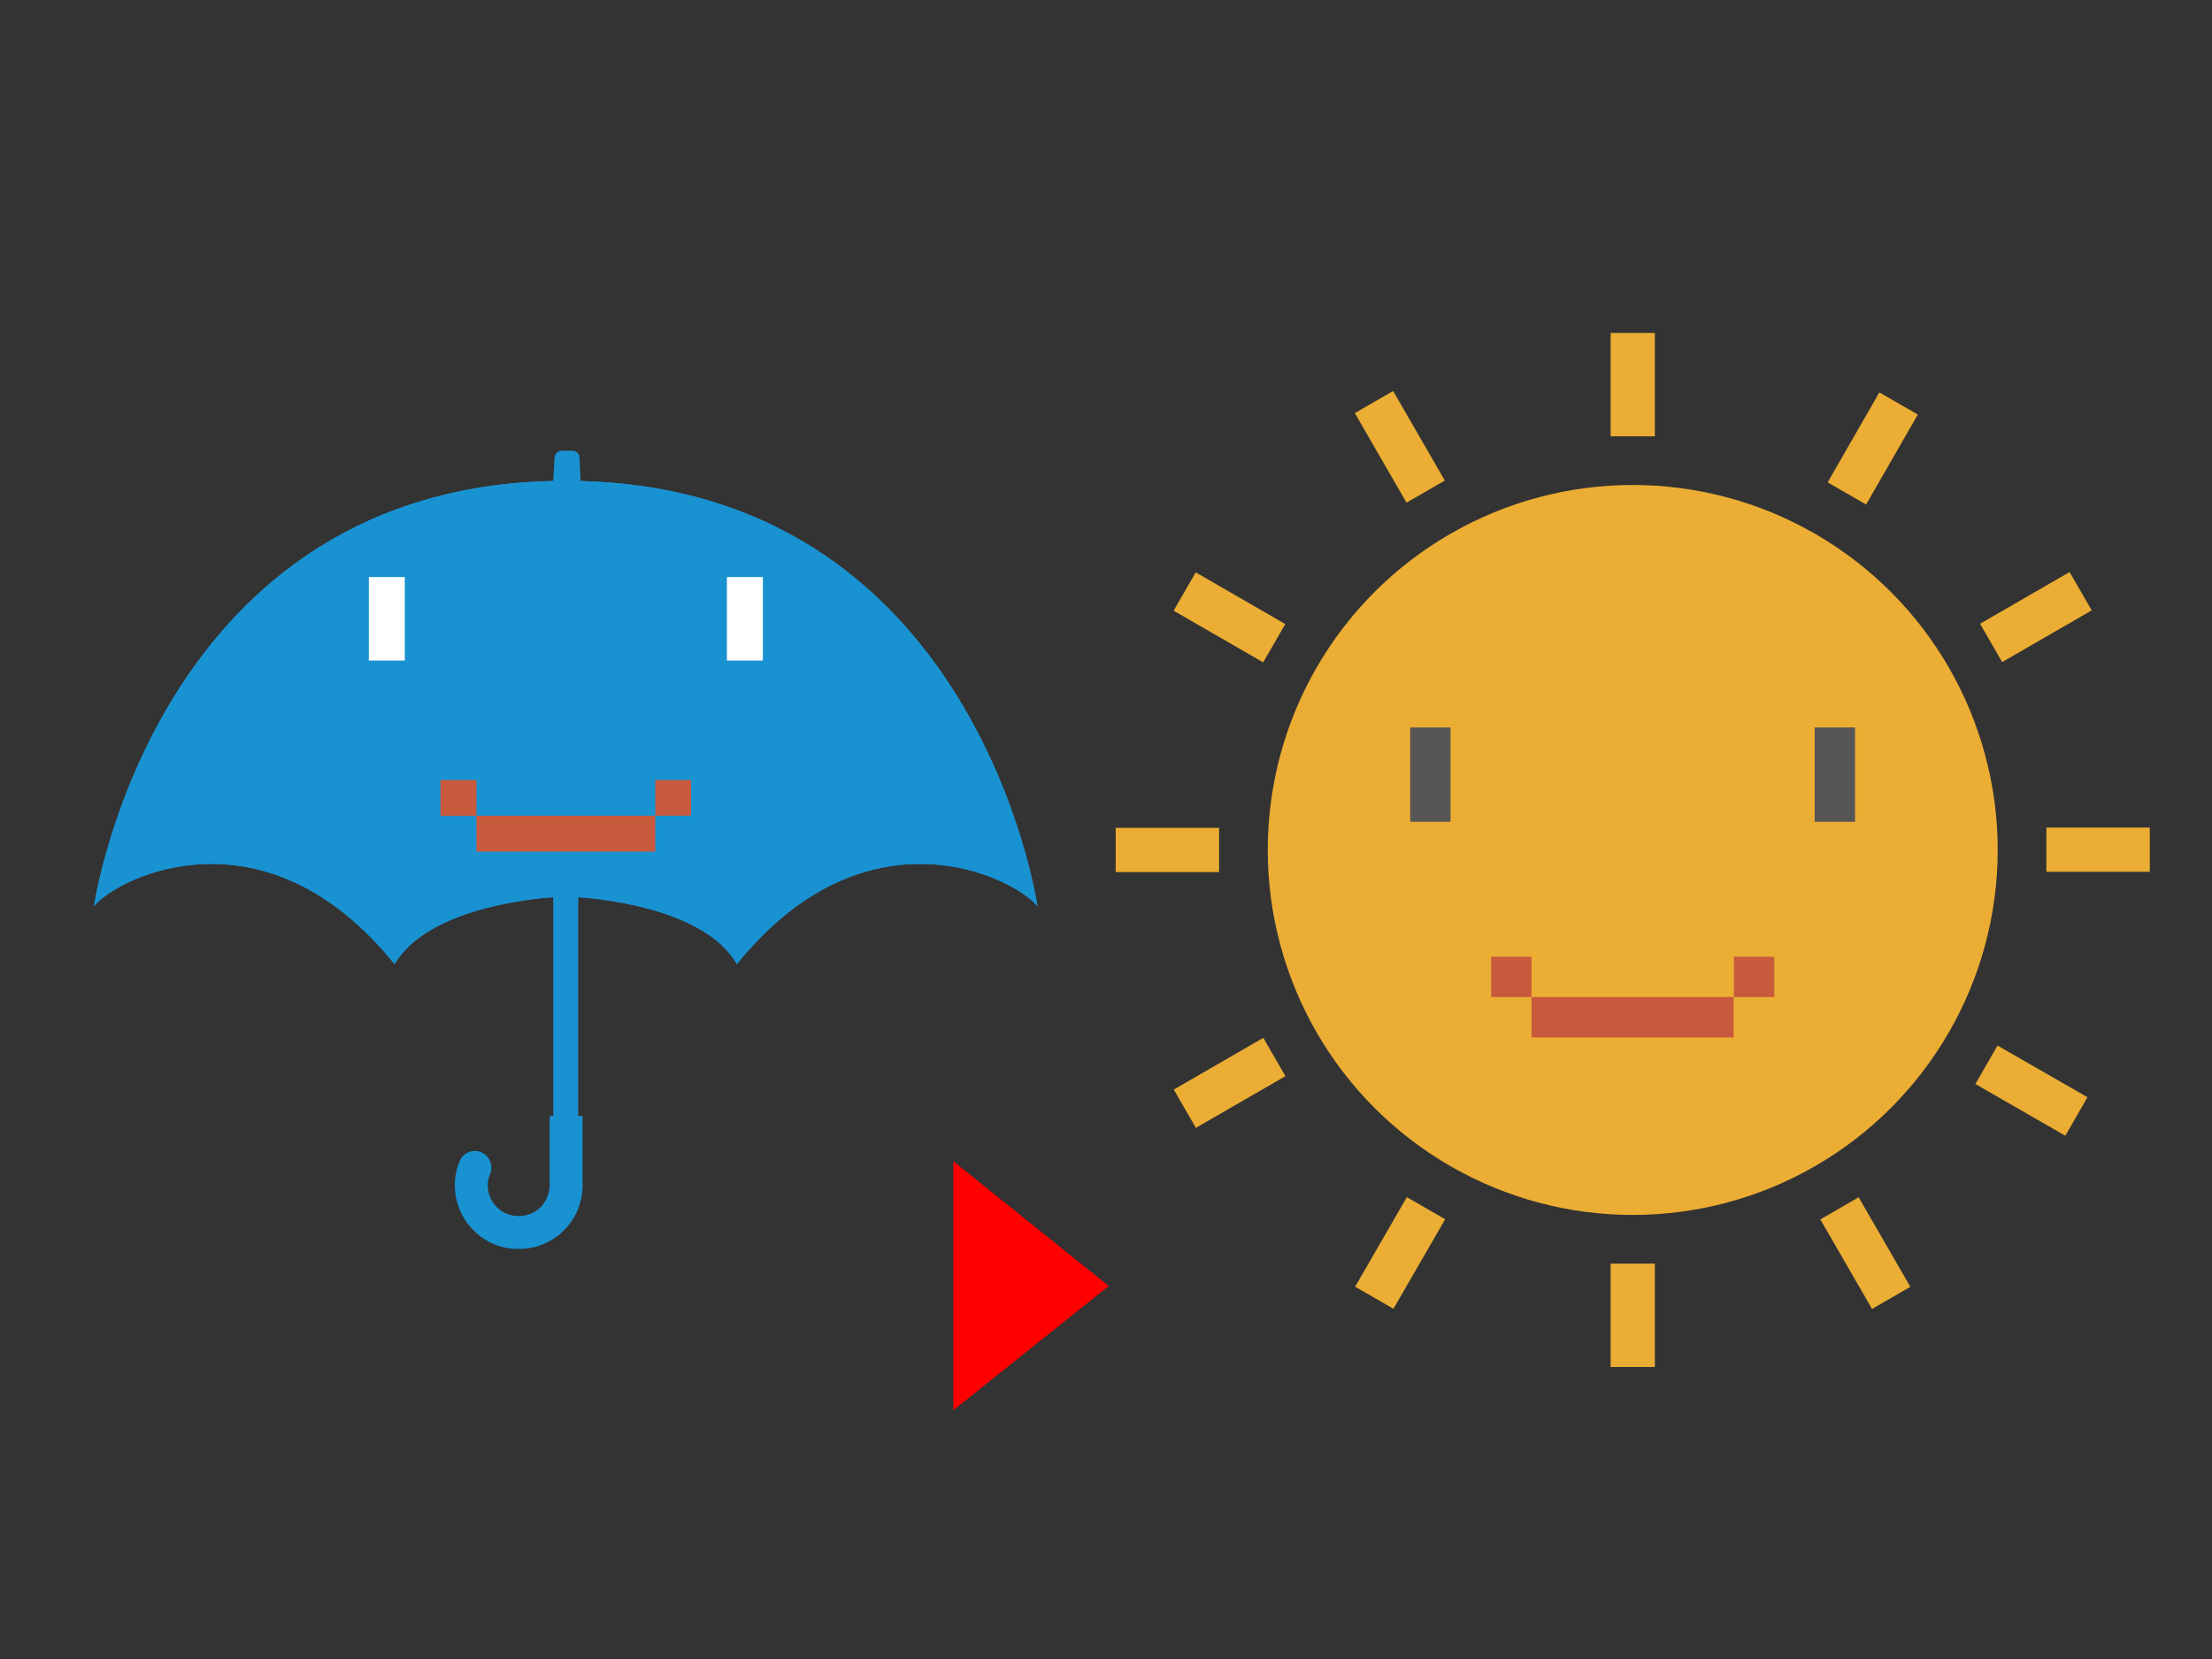
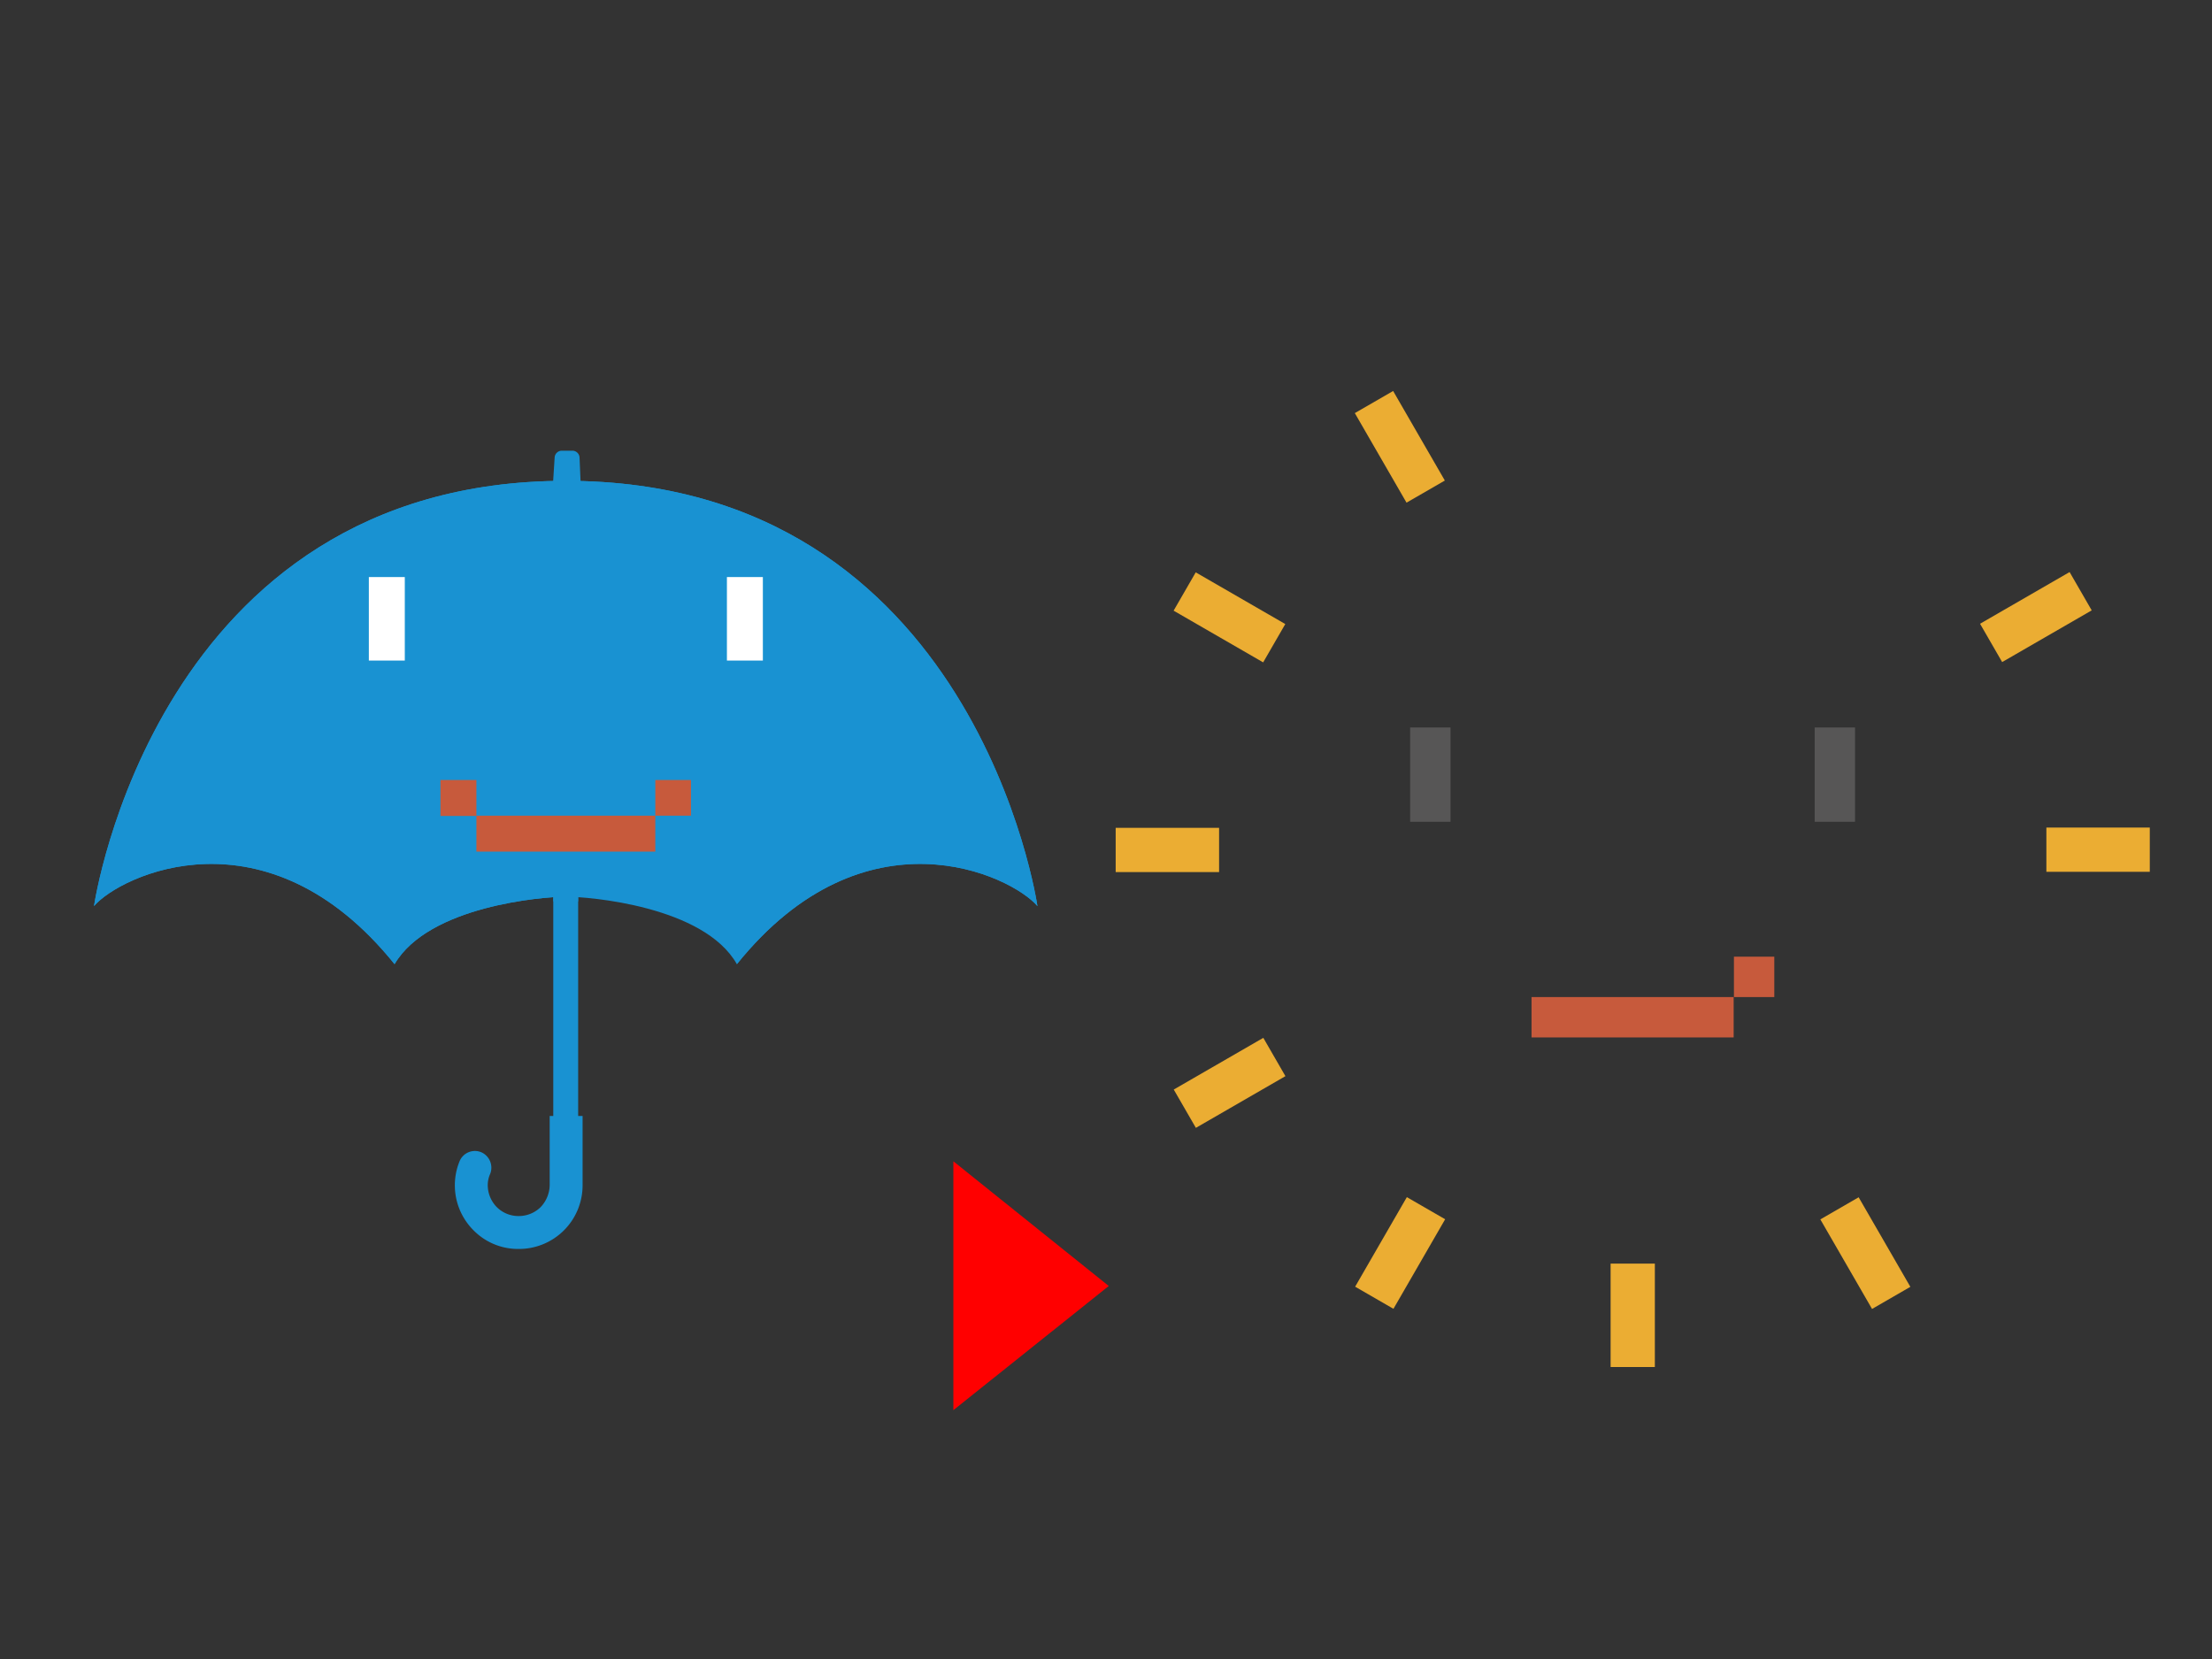
<svg xmlns="http://www.w3.org/2000/svg" viewBox="0 0 80 60">
  <rect x="0" y="0" width="80" height="60" fill="#333333" stroke="none" />
  <defs>
    <style>.cls-1{fill:#ebad33;}.cls-2{fill:#575656;}.cls-3{fill:#c75a3c;}.cls-4{fill:#1992d2;}.cls-5{fill:#fff;}.cls-6{fill:red;fill-rule:evenodd;}</style>
  </defs>
  <g id="アイコン">
-     <circle class="cls-1" cx="59.05" cy="30.74" r="13.2" />
    <rect class="cls-2" x="51" y="26.31" width="1.46" height="3.41" />
    <rect class="cls-2" x="65.63" y="26.31" width="1.46" height="3.41" />
-     <rect class="cls-3" x="53.93" y="34.6" width="1.46" height="1.46" />
    <rect class="cls-3" x="55.39" y="36.06" width="7.31" height="1.46" />
    <rect class="cls-3" x="62.71" y="34.6" width="1.46" height="1.46" />
    <rect class="cls-1" x="49.83" y="14.29" width="1.6" height="3.74" transform="translate(-1.3 27.48) rotate(-30)" />
    <rect class="cls-1" x="43.67" y="20.45" width="1.6" height="3.74" transform="translate(2.9 49.68) rotate(-60)" />
    <rect class="cls-1" x="41.42" y="28.87" width="1.6" height="3.74" transform="translate(11.48 72.96) rotate(-90)" />
    <rect class="cls-1" x="43.67" y="37.28" width="1.6" height="3.74" transform="translate(32.8 97.25) rotate(-120)" />
    <rect class="cls-1" x="49.83" y="43.44" width="1.6" height="3.74" transform="translate(71.83 109.87) rotate(-150)" />
    <rect class="cls-1" x="58.25" y="45.7" width="1.6" height="3.74" transform="translate(118.1 95.14) rotate(-180)" />
    <rect class="cls-1" x="66.66" y="43.44" width="1.6" height="3.74" transform="translate(148.54 50.83) rotate(150)" />
-     <rect class="cls-1" x="72.82" y="37.28" width="1.6" height="3.74" transform="matrix(-0.5, 0.87, -0.87, -0.5, 144.34, -5.03)" />
    <rect class="cls-1" x="75.07" y="28.87" width="1.6" height="3.74" transform="translate(106.62 -45.14) rotate(90)" />
    <rect class="cls-1" x="72.82" y="20.45" width="1.6" height="3.74" transform="translate(56.15 -52.6) rotate(60)" />
-     <rect class="cls-1" x="66.66" y="14.29" width="1.6" height="3.74" transform="matrix(0.87, 0.5, -0.5, 0.87, 17.12, -31.57)" />
-     <rect class="cls-1" x="58.25" y="12.04" width="1.6" height="3.74" />
    <rect class="cls-4" x="20.01" y="25.92" width="0.9" height="15.86" />
    <rect class="cls-4" x="20.01" y="25.92" width="0.9" height="6.68" />
    <path class="cls-4" d="M20.46,17.39C5.62,17.39,3.4,32.77,3.4,32.77c.94-1.11,6.24-3.65,10.87,2.1,1.23-2.1,5.34-2.44,6.19-2.44s5,.34,6.19,2.44c4.63-5.75,9.93-3.21,10.87-2.1C37.52,32.77,35.3,17.39,20.46,17.39Z" />
    <path class="cls-4" d="M20.46,17.39C5.62,17.39,3.4,32.77,3.4,32.77c.94-1.11,6.24-3.65,10.87,2.1C14.27,32.21,15.84,19.39,20.46,17.39Z" />
    <path class="cls-4" d="M20.46,17.39c4.62,2,6.19,14.82,6.19,17.48,4.63-5.75,9.93-3.21,10.87-2.1C37.52,32.77,35.3,17.39,20.46,17.39Z" />
-     <path class="cls-4" d="M20.46,17.39c-4.62,2-6.19,14.82-6.19,17.48,1.23-2.1,5.34-2.44,6.19-2.44s5,.34,6.19,2.44C26.65,32.21,25.08,19.39,20.46,17.39Z" />
+     <path class="cls-4" d="M20.46,17.39c-4.62,2-6.19,14.82-6.19,17.48,1.23-2.1,5.34-2.44,6.19-2.44C26.65,32.21,25.08,19.39,20.46,17.39Z" />
    <path class="cls-4" d="M19.88,40.36v2.51a1.18,1.18,0,0,1-.33.79,1.13,1.13,0,0,1-.79.32,1.11,1.11,0,0,1-.79-.32,1.14,1.14,0,0,1-.33-.79,1,1,0,0,1,.09-.42.61.61,0,0,0-.33-.78.6.6,0,0,0-.78.33,2.3,2.3,0,0,0,.51,2.5,2.26,2.26,0,0,0,1.63.67,2.3,2.3,0,0,0,2.31-2.3V40.36Z" />
    <path class="cls-4" d="M21,17.48H20l.06-.94a.26.26,0,0,1,.25-.24h.4a.26.26,0,0,1,.25.24Z" />
    <rect class="cls-5" x="13.34" y="20.87" width="1.3" height="3.02" />
    <rect class="cls-5" x="26.29" y="20.87" width="1.3" height="3.02" />
    <rect class="cls-3" x="15.93" y="28.21" width="1.3" height="1.3" />
    <rect class="cls-3" x="17.23" y="29.5" width="6.47" height="1.3" />
    <rect class="cls-3" x="23.7" y="28.21" width="1.29" height="1.29" />
  </g>
  <g id="yajirushi">
    <path class="cls-6" d="M34.48,51l5.62-4.49L34.48,42Z" />
  </g>
</svg>